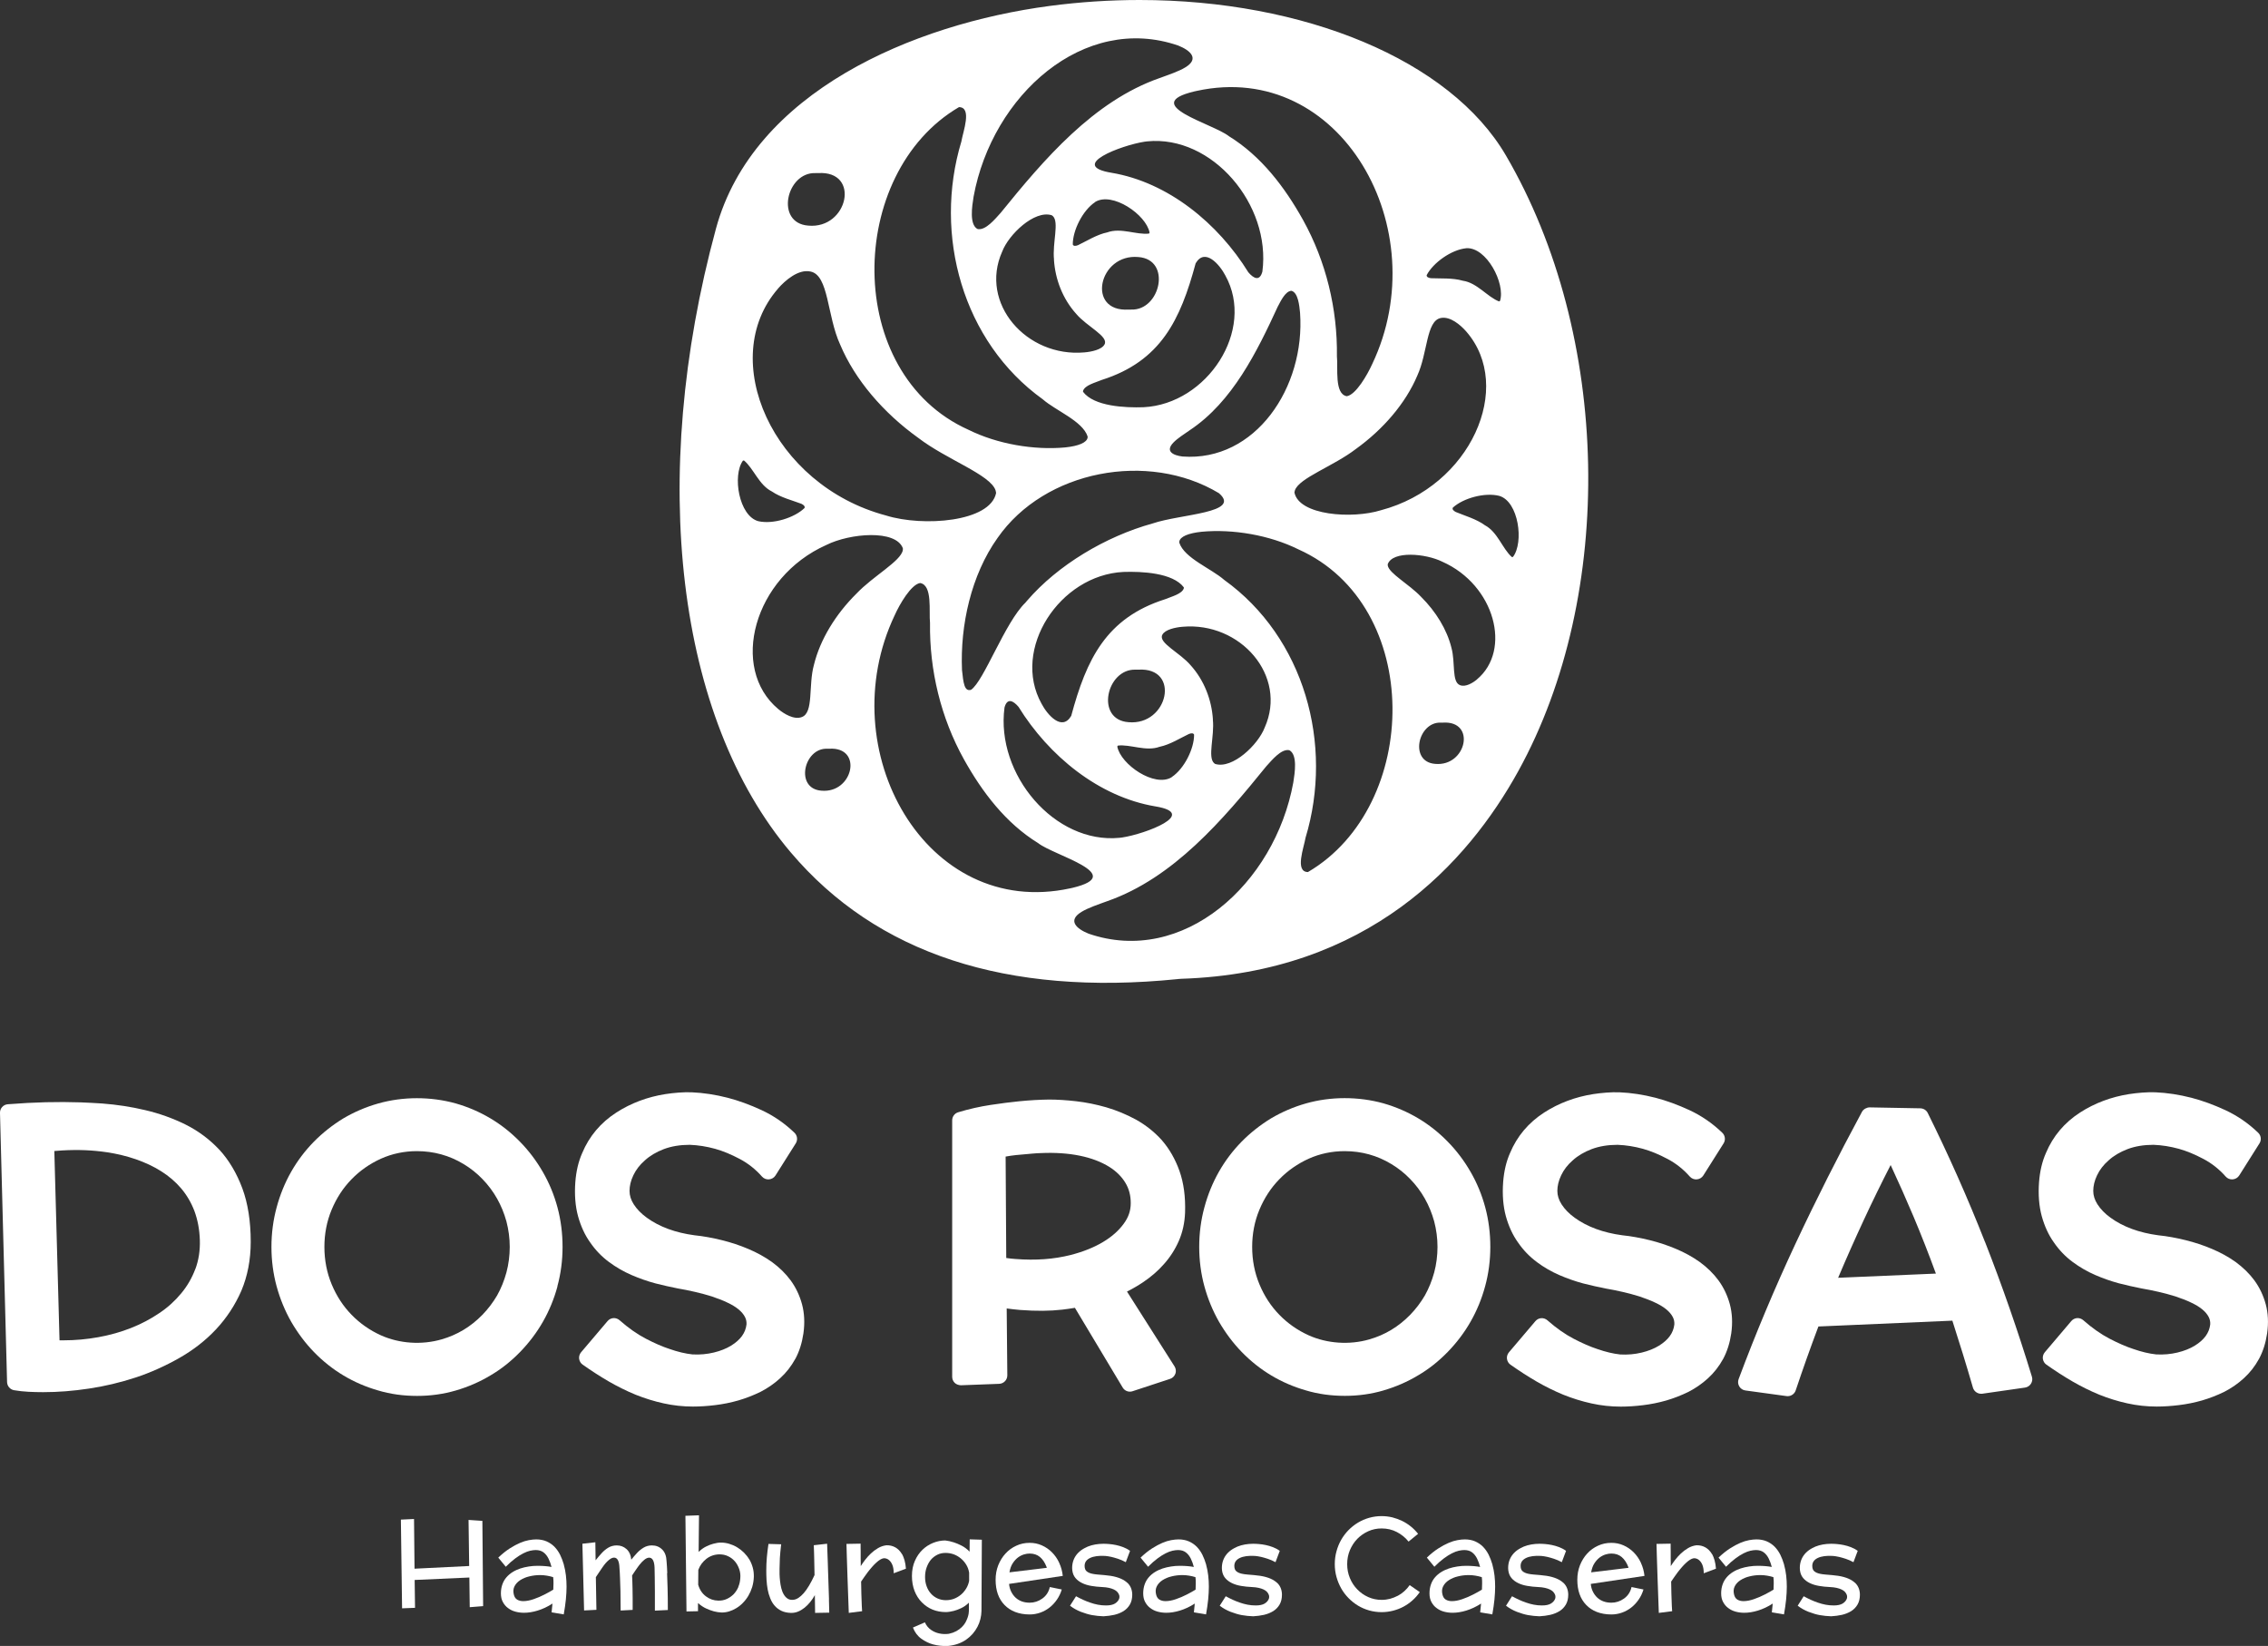
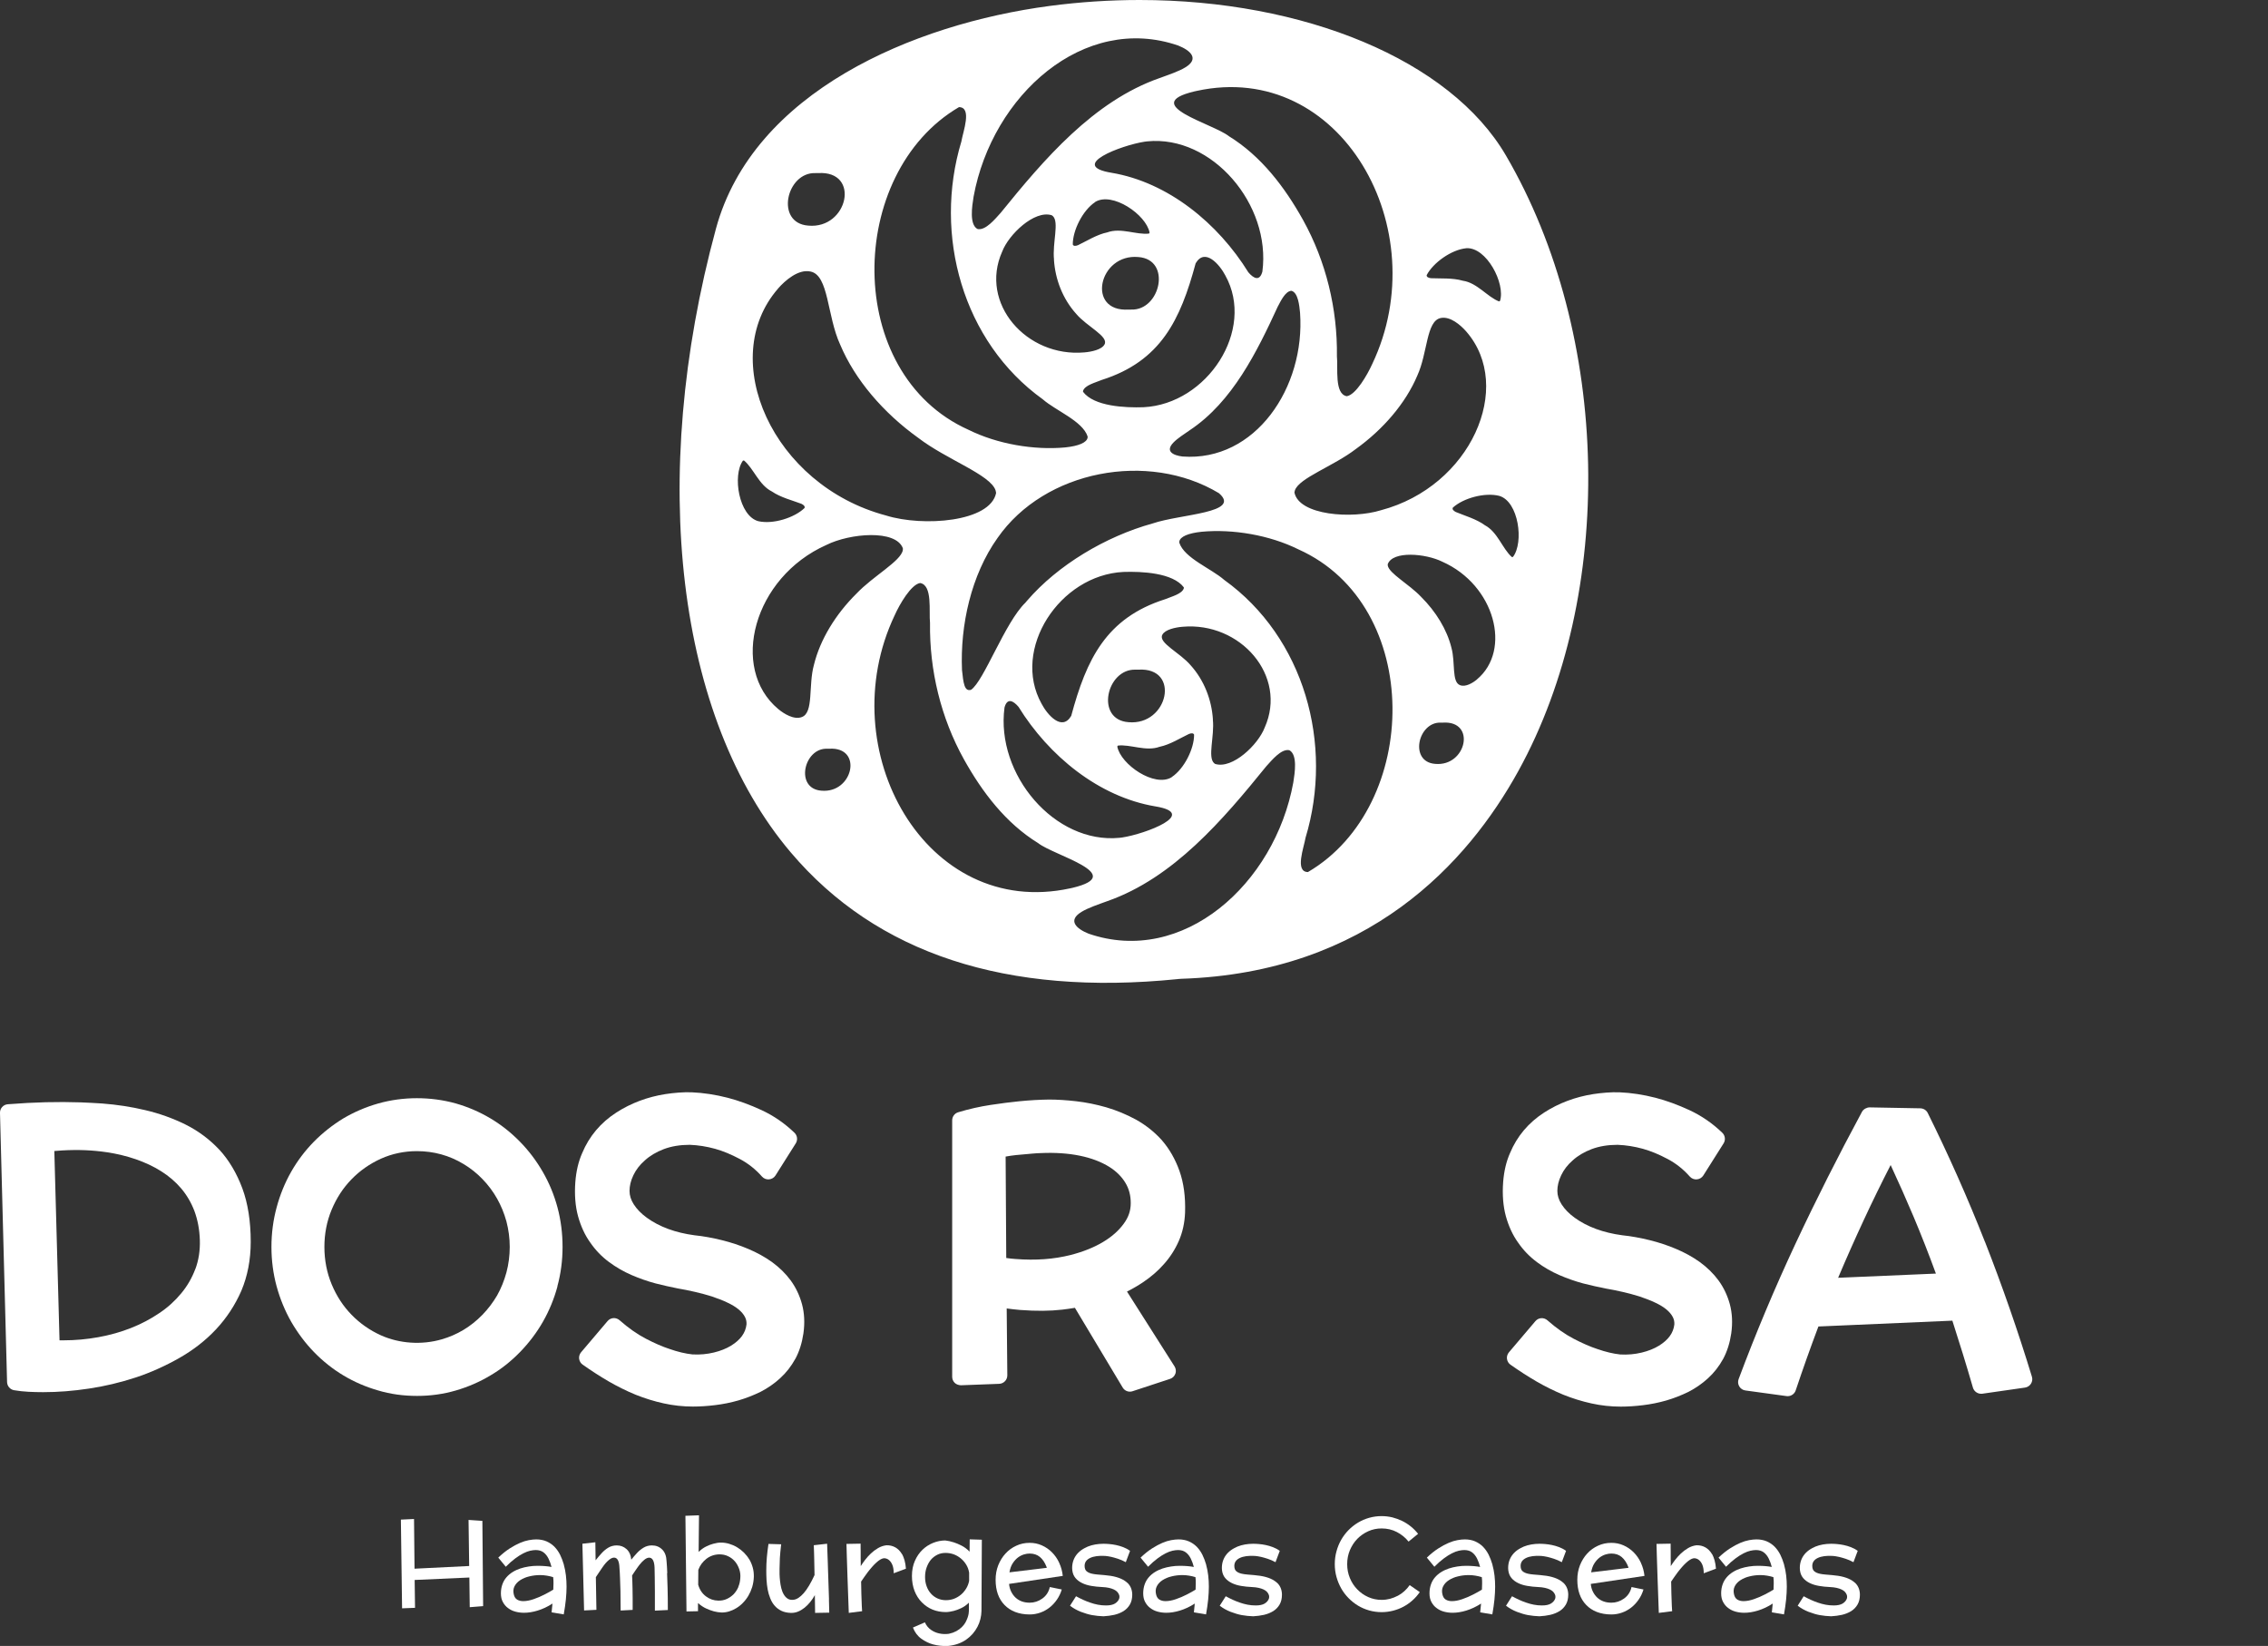
<svg xmlns="http://www.w3.org/2000/svg" id="Layer_2" data-name="Layer 2" viewBox="0 0 362.36 262.92">
  <rect x="0" y="0" width="362.36" height="262.92" fill="#333333" stroke="none" />
  <defs>
    <style>
      .cls-1 {
        fill: #fff;
      }
    </style>
  </defs>
  <g id="Layer_1-2" data-name="Layer 1">
    <g>
      <polygon class="cls-1" points="74.86 242.79 74.96 250.15 66.23 250.58 66.15 242.64 64.05 242.74 64.24 256.91 66.31 256.83 66.25 252.38 74.99 251.99 75.05 256.73 77.19 256.56 77.07 242.94 74.86 242.79" />
      <path class="cls-1" d="M90.08,249.9c-.17-.57-.37-1.1-.6-1.56-.25-.49-.55-.91-.91-1.28-.36-.36-.78-.64-1.26-.85-.47-.2-1.01-.31-1.63-.31-.35,0-.74.04-1.18.12s-.91.22-1.42.44c-.51.22-1.06.51-1.65.89s-1.19.86-1.82,1.46l1.2,1.46c.53-.54,1.04-.98,1.51-1.33.47-.35.9-.62,1.3-.82s.76-.34,1.09-.41.62-.11.88-.11c.51,0,.94.13,1.26.38.33.25.59.59.79,1,.2.41.36.85.48,1.32-.29-.05-.62-.1-1-.13-.38-.03-.78-.05-1.22-.05-.47,0-.94.03-1.42.11-.48.07-.93.18-1.36.32-.44.15-.84.33-1.22.57-.38.23-.7.51-.98.83-.28.32-.5.7-.65,1.12s-.24.9-.24,1.44.1,1,.31,1.39c.21.39.48.72.83.97.34.26.73.45,1.17.57s.91.18,1.38.18c.67,0,1.4-.11,2.18-.35s1.57-.6,2.37-1.12l-.14,1.4,1.94.33c.15-.86.27-1.65.34-2.38.07-.73.11-1.41.11-2.04,0-.59-.03-1.19-.1-1.79-.07-.6-.18-1.18-.34-1.75ZM88.41,253.92c-.37.23-.84.49-1.4.78-.56.29-1.15.54-1.76.75s-1.16.31-1.65.31c-.38,0-.7-.08-.97-.24-.27-.16-.45-.44-.54-.83-.12-.49-.08-.92.12-1.31.2-.38.5-.71.91-.97s.88-.47,1.44-.6c.56-.14,1.13-.21,1.73-.21.36,0,.71.03,1.07.09.36.06.7.14,1.02.24.04.35.06.69.05,1.01,0,.32-.02.65-.03.98Z" />
      <path class="cls-1" d="M106.61,251.26c-.01-.37-.03-.71-.05-1.01s-.04-.57-.06-.82c-.03-.85-.26-1.49-.71-1.92-.44-.44-.99-.65-1.64-.65-.48,0-.92.12-1.31.35-.39.23-.75.52-1.07.87s-.63.7-.91,1.06c-.07-.74-.33-1.31-.77-1.7s-.96-.58-1.55-.58c-.5,0-.95.12-1.35.36-.4.24-.76.54-1.09.91-.33.36-.64.73-.94,1.11l-.04-2.88-2.07.23.27,10.66,1.97-.1-.09-5.22c.09-.14.22-.33.38-.57.16-.25.3-.46.43-.64.08-.11.16-.23.24-.35.08-.12.17-.23.25-.35.35-.46.71-.81,1.07-1.04.18-.11.36-.17.53-.17.54,0,.83.54.87,1.61.02.21.04.45.05.72.02.27.03.57.04.9.03.56.05,1.27.07,2.13.02.86.03,1.88.03,3.09l1.92-.1v-1.86c0-.55,0-1.05-.02-1.49,0-.44-.02-.84-.03-1.19-.02-.35-.03-.67-.04-.96.1-.15.22-.33.35-.53s.27-.4.42-.61c.07-.11.15-.21.22-.31.08-.1.16-.21.24-.31.21-.27.45-.52.72-.74s.53-.34.77-.34c.54,0,.83.54.87,1.61l.03,1.63c0,.56.01,1.27.02,2.13,0,.86,0,1.88,0,3.09l2.07-.1c0-1.35-.01-2.52-.04-3.48-.02-.97-.05-1.77-.08-2.39Z" />
      <path class="cls-1" d="M119.71,249.1c-.24-.41-.53-.77-.86-1.1-.68-.67-1.47-1.14-2.36-1.4-.44-.13-.88-.19-1.34-.19-.36,0-.76.07-1.2.19-.35.09-.73.24-1.14.44-.41.2-.81.49-1.19.86l.06-5.85-2.17.08.17,15.28,1.84-.04v-1.3c.43.37.86.67,1.31.87.44.2.85.35,1.22.45.21.05.42.1.63.13.21.03.41.05.62.06.81,0,1.59-.24,2.36-.71.38-.23.73-.51,1.05-.85.67-.68,1.16-1.52,1.47-2.52.15-.51.24-1.05.26-1.61.01-.51-.04-1.01-.17-1.48s-.31-.91-.55-1.32ZM117.97,253.5c-.19.44-.44.82-.75,1.15-.32.32-.69.58-1.11.77-.42.19-.87.27-1.35.26-.72-.01-1.38-.24-1.97-.68-.59-.44-1.01-1.06-1.24-1.86l.02-2.37c.25-.69.68-1.28,1.27-1.75.6-.47,1.3-.72,2.1-.73.5,0,.97.09,1.39.3.43.2.79.48,1.09.83.3.35.52.76.68,1.21s.22.93.18,1.43c-.03.51-.13.98-.32,1.42Z" />
      <path class="cls-1" d="M132.45,255.48c0-.22-.02-.53-.03-.91s-.03-.79-.04-1.23c-.01-.44-.03-.85-.04-1.21-.01-.36-.03-.75-.04-1.16s-.03-.85-.04-1.31l-.11-3.07-2.13.24c0,.15.02.42.03.81,0,.17.01.37.02.61s.01.52.02.83l.05,2.52c-.6,1.3-1.18,2.26-1.73,2.89-.56.63-1.09.98-1.59,1.05-.38.05-.69,0-.95-.16s-.47-.39-.64-.68c-.18-.3-.31-.64-.4-1-.09-.38-.16-.76-.2-1.14-.04-.39-.07-.75-.08-1.1,0-.17,0-.33,0-.47v-.38c0-.49.02-1.07.05-1.72.04-.65.11-1.39.21-2.21l-2.03-.06c-.11.73-.2,1.45-.26,2.15s-.09,1.4-.09,2.09c0,.49.01.99.04,1.51.03.52.09,1.03.18,1.52.09.48.22.95.41,1.41.17.44.4.84.7,1.18.29.34.65.62,1.07.82.42.21.93.32,1.53.34.4.01.79-.06,1.15-.21.37-.15.71-.36,1.04-.62.32-.26.62-.56.9-.91.28-.35.53-.71.74-1.1l.04,2.84,2.26-.04c0-.23-.01-.52-.02-.87,0-.35-.02-.76-.03-1.23Z" />
      <path class="cls-1" d="M144.12,248.27c-.16-.27-.33-.49-.51-.67-.18-.17-.37-.32-.55-.42-.45-.25-.93-.36-1.45-.34-.47.06-.91.21-1.32.45-.41.24-.79.52-1.14.85-.34.32-.65.67-.93,1.03-.28.36-.51.7-.7,1v-.59c0-.2,0-.41-.01-.61,0-.17,0-.36,0-.55v-.61c0-.21-.01-.42-.01-.62s0-.4,0-.61l-2.26.04c.01.47.03,1.17.06,2.1,0,.22.02.53.03.92s.03.8.04,1.23c.01.43.03.84.04,1.21l.2,5.56,2.13-.27c-.02-.2-.04-.47-.05-.81-.01-.33-.03-.71-.04-1.12,0-.23-.01-.51-.03-.85,0-.33-.02-.67-.02-1.02s-.01-.65-.02-.93c.15-.22.31-.46.5-.73.18-.27.38-.53.58-.8l.32-.4c.11-.13.21-.26.33-.39.22-.25.44-.48.66-.68.22-.21.43-.37.64-.5.2-.12.39-.2.58-.23.29-.01.55.07.78.24.24.18.44.44.59.79.15.35.23.81.23,1.37l1.95-.73c-.04-.51-.11-.96-.22-1.34s-.24-.71-.39-.99Z" />
      <path class="cls-1" d="M154.89,247.84c-.38-.4-.8-.71-1.25-.94-.45-.23-.87-.41-1.26-.53-.46-.15-.91-.25-1.36-.3-.65,0-1.29.13-1.92.38-.63.25-1.21.62-1.71,1.1-.5.48-.91,1.07-1.22,1.78-.31.7-.47,1.51-.47,2.4s.14,1.69.42,2.41c.28.71.67,1.32,1.16,1.81,1.02,1.04,2.31,1.56,3.86,1.56.2,0,.41-.03.62-.06.21-.03.42-.08.63-.13.36-.09.76-.24,1.18-.44.43-.2.84-.49,1.23-.87v1.3c0,.11-.01.26-.04.45-.03.2-.09.41-.17.65-.05.12-.1.24-.15.37-.06.13-.12.25-.19.39-.15.26-.34.5-.58.74-.24.24-.53.45-.87.64-.17.09-.36.17-.56.25-.2.07-.42.13-.65.18-.53.07-1.04.05-1.53-.06-.44-.09-.88-.27-1.3-.56s-.76-.69-.99-1.21l-1.91.83c.3.77.75,1.37,1.36,1.8.61.43,1.23.73,1.88.9.73.19,1.48.27,2.26.25.59-.05,1.13-.16,1.63-.33.5-.17.95-.4,1.35-.67.4-.28.75-.59,1.06-.94.61-.71,1.03-1.5,1.24-2.37.05-.21.09-.43.12-.64.03-.22.04-.43.05-.64l.06-11.39-1.94-.06-.02,1.97ZM154.84,252.51c-.09.46-.24.87-.48,1.25s-.51.71-.84.98c-.71.58-1.5.87-2.39.87-.49,0-.94-.1-1.34-.28s-.76-.44-1.05-.77c-.3-.33-.53-.72-.69-1.17-.17-.45-.25-.95-.25-1.49s.08-1.05.25-1.52c.17-.47.39-.88.67-1.22.29-.34.64-.61,1.04-.81.4-.2.84-.29,1.31-.29.91,0,1.72.29,2.43.87.34.28.63.61.87,1,.24.39.39.81.47,1.28v1.3Z" />
      <path class="cls-1" d="M169.23,249.63c-.3-.64-.69-1.2-1.16-1.67-.47-.47-1.01-.84-1.62-1.11-.61-.27-1.26-.4-1.94-.4-.77,0-1.48.15-2.14.46-.66.3-1.24.72-1.72,1.25-.49.53-.87,1.15-1.16,1.87-.28.72-.42,1.49-.42,2.32,0,1.7.47,3.04,1.42,4.02.46.48,1.03.86,1.7,1.12.67.26,1.45.4,2.32.4.59,0,1.15-.1,1.69-.29.54-.19,1.03-.46,1.48-.81s.84-.77,1.18-1.26c.34-.49.6-1.03.78-1.63l-1.91-.39c-.18.79-.58,1.4-1.2,1.84-.61.44-1.29.66-2.02.66-.9,0-1.64-.26-2.23-.79-.28-.26-.52-.57-.71-.95-.19-.37-.31-.79-.35-1.26l8.58-1.28c-.08-.74-.27-1.44-.57-2.08ZM161.28,251.16c.1-.58.27-1.06.52-1.44.25-.39.53-.69.84-.93.31-.23.63-.39.96-.49.33-.1.63-.14.91-.14.65,0,1.2.18,1.64.55s.78.88,1.04,1.54l.06.19-5.97.72Z" />
      <path class="cls-1" d="M180.14,252.86c-.27-.26-.63-.5-1.07-.69s-.99-.35-1.63-.45c-.3-.04-.64-.08-1.02-.12-.37-.03-.73-.06-1.07-.09-.34-.03-.62-.07-.84-.12-.38-.08-.67-.21-.89-.39s-.33-.47-.33-.87c0-.56.29-.98.87-1.26s1.39-.39,2.42-.33c.15.01.31.03.48.06.17.03.34.06.52.1.3.07.65.17,1.05.3s.81.31,1.24.54l.68-1.81c-.34-.25-.7-.44-1.09-.59-.39-.15-.78-.26-1.16-.34s-.75-.13-1.1-.16-.65-.04-.91-.04c-.44,0-.87.04-1.29.11s-.83.19-1.21.34c-.19.08-.37.17-.55.27-.18.1-.35.2-.51.32-.66.49-1.1,1.11-1.31,1.87-.11.42-.15.85-.1,1.31.06.5.23.92.51,1.25.28.34.64.6,1.07.81.43.21.92.36,1.47.45s1.12.16,1.72.18c.42.02.78.06,1.08.13.3.07.56.15.77.25.11.05.2.11.29.16.09.06.16.12.23.18.35.36.47.74.35,1.14-.11.3-.33.56-.66.77-.34.21-.82.31-1.45.31-.44,0-.87-.04-1.29-.12-.42-.08-.82-.19-1.22-.33-.4-.13-.78-.29-1.16-.46-.38-.18-.75-.36-1.11-.56l-.96,1.51c.51.4,1.1.73,1.74.98.65.25,1.24.42,1.77.52.61.11,1.22.17,1.84.19.6-.03,1.17-.11,1.72-.23.56-.13,1.04-.33,1.47-.59.43-.27.77-.62,1.02-1.05.25-.43.38-.95.38-1.58,0-.35-.06-.69-.18-1.01-.12-.32-.31-.61-.58-.88Z" />
      <path class="cls-1" d="M192.7,249.9c-.17-.57-.37-1.1-.6-1.56-.25-.49-.55-.91-.91-1.28-.36-.36-.78-.64-1.26-.85-.47-.2-1.01-.31-1.63-.31-.35,0-.74.04-1.18.12s-.91.22-1.42.44c-.51.22-1.06.51-1.65.89s-1.19.86-1.82,1.46l1.2,1.46c.53-.54,1.04-.98,1.51-1.33.47-.35.9-.62,1.3-.82s.76-.34,1.09-.41.62-.11.88-.11c.51,0,.94.13,1.26.38.33.25.59.59.79,1,.2.41.36.85.48,1.32-.29-.05-.62-.1-1-.13-.38-.03-.78-.05-1.22-.05-.47,0-.94.03-1.42.11-.48.07-.93.18-1.36.32-.44.15-.84.33-1.22.57-.38.23-.7.51-.98.83-.28.32-.5.7-.65,1.12s-.24.9-.24,1.44.1,1,.31,1.39c.21.39.48.72.83.97.34.26.73.45,1.17.57s.91.18,1.38.18c.67,0,1.4-.11,2.18-.35s1.57-.6,2.37-1.12l-.14,1.4,1.94.33c.15-.86.27-1.65.34-2.38.07-.73.11-1.41.11-2.04,0-.59-.03-1.19-.1-1.79-.07-.6-.18-1.18-.34-1.75ZM191.03,253.92c-.37.23-.84.49-1.4.78-.56.29-1.15.54-1.76.75s-1.16.31-1.65.31c-.38,0-.7-.08-.97-.24-.27-.16-.45-.44-.54-.83-.12-.49-.08-.92.12-1.31.2-.38.5-.71.91-.97s.88-.47,1.44-.6c.56-.14,1.13-.21,1.73-.21.36,0,.71.03,1.07.09.36.06.7.14,1.02.24.04.35.06.69.05,1.01,0,.32-.02.65-.03.98Z" />
      <path class="cls-1" d="M204.06,252.86c-.27-.26-.63-.5-1.07-.69s-.99-.35-1.63-.45c-.3-.04-.64-.08-1.02-.12-.37-.03-.73-.06-1.07-.09-.34-.03-.62-.07-.84-.12-.38-.08-.67-.21-.89-.39s-.33-.47-.33-.87c0-.56.29-.98.87-1.26s1.39-.39,2.42-.33c.15.01.31.03.48.06.17.03.34.06.52.1.3.07.65.17,1.05.3s.81.31,1.24.54l.68-1.81c-.34-.25-.7-.44-1.09-.59-.39-.15-.78-.26-1.16-.34s-.75-.13-1.1-.16-.65-.04-.91-.04c-.44,0-.87.04-1.29.11s-.83.19-1.21.34c-.19.08-.37.17-.55.27-.18.1-.35.2-.51.32-.66.49-1.1,1.11-1.31,1.87-.11.42-.15.85-.1,1.31.06.5.23.92.51,1.25.28.34.64.6,1.07.81.43.21.92.36,1.47.45s1.12.16,1.72.18c.42.02.78.06,1.08.13.3.07.56.15.77.25.11.05.2.11.29.16.09.06.16.12.23.18.35.36.47.74.35,1.14-.11.3-.33.56-.66.77-.34.21-.82.31-1.45.31-.44,0-.87-.04-1.29-.12-.42-.08-.82-.19-1.22-.33-.4-.13-.78-.29-1.16-.46-.38-.18-.75-.36-1.11-.56l-.96,1.51c.51.4,1.1.73,1.74.98.65.25,1.24.42,1.77.52.61.11,1.22.17,1.84.19.6-.03,1.17-.11,1.72-.23.56-.13,1.04-.33,1.47-.59.43-.27.77-.62,1.02-1.05.25-.43.38-.95.38-1.58,0-.35-.06-.69-.18-1.01-.12-.32-.31-.61-.58-.88Z" />
      <path class="cls-1" d="M223.31,254.91c-.38.2-.79.36-1.22.48-.43.11-.88.17-1.34.17-.77,0-1.48-.15-2.15-.45s-1.25-.71-1.75-1.23c-.5-.51-.9-1.12-1.18-1.81-.29-.69-.43-1.43-.43-2.22s.14-1.52.43-2.22c.29-.69.68-1.29,1.18-1.81.5-.51,1.09-.92,1.75-1.22s1.38-.45,2.15-.45c.88,0,1.69.19,2.42.57s1.36.88,1.88,1.53l1.52-1.24c-.7-.88-1.55-1.57-2.55-2.06-.5-.24-1.02-.43-1.57-.57-.55-.13-1.12-.2-1.7-.2-.69,0-1.35.09-1.99.27-.64.18-1.24.44-1.79.77-.56.34-1.07.74-1.52,1.2-.92.95-1.57,2.08-1.92,3.39-.18.65-.27,1.33-.27,2.04s.09,1.39.27,2.04.43,1.26.75,1.83c.33.58.72,1.09,1.17,1.55.94.96,2.04,1.62,3.31,1.98.64.18,1.3.27,1.99.27.63,0,1.23-.08,1.82-.23.58-.15,1.14-.36,1.66-.64,1.06-.57,1.93-1.35,2.61-2.33l-1.61-1.12c-.51.73-1.16,1.31-1.92,1.72Z" />
      <path class="cls-1" d="M238.44,249.9c-.17-.57-.37-1.1-.6-1.56-.25-.49-.55-.91-.91-1.28-.36-.36-.78-.64-1.26-.85-.47-.2-1.01-.31-1.63-.31-.35,0-.74.04-1.18.12s-.91.22-1.42.44c-.51.22-1.06.51-1.65.89s-1.19.86-1.82,1.46l1.2,1.46c.53-.54,1.04-.98,1.51-1.33.47-.35.9-.62,1.3-.82s.76-.34,1.09-.41.62-.11.88-.11c.51,0,.94.13,1.26.38.33.25.59.59.79,1,.2.41.36.85.48,1.32-.29-.05-.62-.1-1-.13-.38-.03-.78-.05-1.22-.05-.47,0-.94.03-1.42.11-.48.07-.93.18-1.36.32-.44.15-.84.33-1.22.57-.38.23-.7.51-.98.83-.28.32-.5.7-.65,1.12s-.24.9-.24,1.44.1,1,.31,1.39c.21.39.48.72.83.97.34.26.73.45,1.17.57s.91.18,1.38.18c.67,0,1.4-.11,2.18-.35s1.57-.6,2.37-1.12l-.14,1.4,1.94.33c.15-.86.27-1.65.34-2.38.07-.73.11-1.41.11-2.04,0-.59-.03-1.19-.1-1.79-.07-.6-.18-1.18-.34-1.75ZM236.78,253.92c-.37.23-.84.49-1.4.78-.56.29-1.15.54-1.76.75s-1.16.31-1.65.31c-.38,0-.7-.08-.97-.24-.27-.16-.45-.44-.54-.83-.12-.49-.08-.92.12-1.31.2-.38.5-.71.91-.97s.88-.47,1.44-.6c.56-.14,1.13-.21,1.73-.21.36,0,.71.03,1.07.09.36.06.7.14,1.02.24.04.35.06.69.05,1.01,0,.32-.02.65-.03.98Z" />
      <path class="cls-1" d="M249.8,252.86c-.27-.26-.63-.5-1.07-.69s-.99-.35-1.63-.45c-.3-.04-.64-.08-1.02-.12-.37-.03-.73-.06-1.07-.09-.34-.03-.62-.07-.84-.12-.38-.08-.67-.21-.89-.39s-.33-.47-.33-.87c0-.56.29-.98.87-1.26s1.39-.39,2.42-.33c.15.01.31.03.48.06.17.03.34.06.52.1.3.07.65.17,1.05.3s.81.31,1.24.54l.68-1.81c-.34-.25-.7-.44-1.09-.59-.39-.15-.78-.26-1.16-.34s-.75-.13-1.1-.16-.65-.04-.91-.04c-.44,0-.87.04-1.29.11s-.83.19-1.21.34c-.19.08-.37.17-.55.27-.18.1-.35.2-.51.32-.66.49-1.1,1.11-1.31,1.87-.11.42-.15.85-.1,1.31.06.5.23.92.51,1.25.28.34.64.6,1.07.81.43.21.92.36,1.47.45s1.12.16,1.72.18c.42.02.78.06,1.08.13.3.07.56.15.77.25.11.05.2.11.29.16.09.06.16.12.23.18.35.36.47.74.35,1.14-.11.3-.33.56-.66.77-.34.21-.82.31-1.45.31-.44,0-.87-.04-1.29-.12-.42-.08-.82-.19-1.22-.33-.4-.13-.78-.29-1.16-.46-.38-.18-.75-.36-1.11-.56l-.96,1.51c.51.4,1.1.73,1.74.98.65.25,1.24.42,1.77.52.61.11,1.22.17,1.84.19.6-.03,1.17-.11,1.72-.23.56-.13,1.04-.33,1.47-.59.43-.27.77-.62,1.02-1.05.25-.43.38-.95.38-1.58,0-.35-.06-.69-.18-1.01-.12-.32-.31-.61-.58-.88Z" />
      <path class="cls-1" d="M262.17,249.63c-.3-.64-.69-1.2-1.16-1.67-.47-.47-1.01-.84-1.62-1.11-.61-.27-1.26-.4-1.94-.4-.77,0-1.48.15-2.14.46-.66.3-1.24.72-1.72,1.25-.49.53-.87,1.15-1.16,1.87-.28.72-.42,1.49-.42,2.32,0,1.7.47,3.04,1.42,4.02.46.48,1.03.86,1.7,1.12.67.26,1.45.4,2.32.4.59,0,1.15-.1,1.69-.29.54-.19,1.03-.46,1.48-.81s.84-.77,1.18-1.26c.34-.49.6-1.03.78-1.63l-1.91-.39c-.18.79-.58,1.4-1.2,1.84-.61.44-1.29.66-2.02.66-.9,0-1.64-.26-2.23-.79-.28-.26-.52-.57-.71-.95-.19-.37-.31-.79-.35-1.26l8.58-1.28c-.08-.74-.27-1.44-.57-2.08ZM254.22,251.16c.1-.58.27-1.06.52-1.44.25-.39.53-.69.84-.93.31-.23.63-.39.96-.49.33-.1.63-.14.91-.14.65,0,1.2.18,1.64.55s.78.88,1.04,1.54l.06.19-5.97.72Z" />
      <path class="cls-1" d="M273.54,248.27c-.16-.27-.33-.49-.51-.67-.18-.17-.37-.32-.55-.42-.45-.25-.93-.36-1.45-.34-.47.06-.91.21-1.32.45-.41.24-.79.52-1.14.85-.34.32-.65.67-.93,1.03-.28.36-.51.7-.7,1v-.59c0-.2,0-.41-.01-.61,0-.17,0-.36,0-.55v-.61c0-.21-.01-.42-.01-.62s0-.4,0-.61l-2.26.04c.01.47.03,1.17.06,2.1,0,.22.02.53.03.92s.03.8.04,1.23c.01.43.03.84.04,1.21l.2,5.56,2.13-.27c-.02-.2-.04-.47-.05-.81-.01-.33-.03-.71-.04-1.12,0-.23-.01-.51-.03-.85,0-.33-.02-.67-.02-1.02s-.01-.65-.02-.93c.15-.22.31-.46.5-.73.18-.27.38-.53.58-.8l.32-.4c.11-.13.21-.26.33-.39.22-.25.44-.48.66-.68.22-.21.43-.37.64-.5.2-.12.39-.2.58-.23.29-.01.55.07.78.24.24.18.44.44.59.79.15.35.23.81.23,1.37l1.95-.73c-.04-.51-.11-.96-.22-1.34s-.24-.71-.39-.99Z" />
      <path class="cls-1" d="M285.04,249.9c-.17-.57-.37-1.1-.6-1.56-.25-.49-.55-.91-.91-1.28-.36-.36-.78-.64-1.26-.85-.47-.2-1.01-.31-1.63-.31-.35,0-.74.04-1.18.12s-.91.22-1.42.44c-.51.22-1.06.51-1.65.89s-1.19.86-1.82,1.46l1.2,1.46c.53-.54,1.04-.98,1.51-1.33.47-.35.9-.62,1.3-.82s.76-.34,1.09-.41.62-.11.88-.11c.51,0,.94.13,1.26.38.33.25.59.59.79,1,.2.41.36.85.48,1.32-.29-.05-.62-.1-1-.13-.38-.03-.78-.05-1.22-.05-.47,0-.94.03-1.42.11-.48.07-.93.18-1.36.32-.44.15-.84.33-1.22.57-.38.23-.7.51-.98.83-.28.32-.5.7-.65,1.12s-.24.9-.24,1.44.1,1,.31,1.39c.21.39.48.72.83.97.34.26.73.45,1.17.57s.91.18,1.38.18c.67,0,1.4-.11,2.18-.35s1.57-.6,2.37-1.12l-.14,1.4,1.94.33c.15-.86.27-1.65.34-2.38.07-.73.11-1.41.11-2.04,0-.59-.03-1.19-.1-1.79-.07-.6-.18-1.18-.34-1.75ZM283.37,253.92c-.37.23-.84.49-1.4.78-.56.29-1.15.54-1.76.75s-1.16.31-1.65.31c-.38,0-.7-.08-.97-.24-.27-.16-.45-.44-.54-.83-.12-.49-.08-.92.12-1.31.2-.38.5-.71.91-.97s.88-.47,1.44-.6c.56-.14,1.13-.21,1.73-.21.36,0,.71.03,1.07.09.36.06.7.14,1.02.24.04.35.06.69.05,1.01,0,.32-.02.65-.03.98Z" />
      <path class="cls-1" d="M296.4,252.86c-.27-.26-.63-.5-1.07-.69s-.99-.35-1.63-.45c-.3-.04-.64-.08-1.02-.12-.37-.03-.73-.06-1.07-.09-.34-.03-.62-.07-.84-.12-.38-.08-.67-.21-.89-.39s-.33-.47-.33-.87c0-.56.29-.98.87-1.26s1.39-.39,2.42-.33c.15.01.31.03.48.06.17.03.34.06.52.1.3.07.65.17,1.05.3s.81.31,1.24.54l.68-1.81c-.34-.25-.7-.44-1.09-.59-.39-.15-.78-.26-1.16-.34s-.75-.13-1.1-.16-.65-.04-.91-.04c-.44,0-.87.04-1.29.11s-.83.19-1.21.34c-.19.08-.37.17-.55.27-.18.1-.35.2-.51.32-.66.49-1.1,1.11-1.31,1.87-.11.42-.15.85-.1,1.31.06.5.23.92.51,1.25.28.34.64.6,1.07.81.43.21.92.36,1.47.45s1.12.16,1.72.18c.42.02.78.06,1.08.13.3.07.56.15.77.25.11.05.2.11.29.16.09.06.16.12.23.18.35.36.47.74.35,1.14-.11.3-.33.56-.66.77-.34.21-.82.31-1.45.31-.44,0-.87-.04-1.29-.12-.42-.08-.82-.19-1.22-.33-.4-.13-.78-.29-1.16-.46-.38-.18-.75-.36-1.11-.56l-.96,1.51c.51.4,1.1.73,1.74.98.65.25,1.24.42,1.77.52.61.11,1.22.17,1.84.19.6-.03,1.17-.11,1.72-.23.56-.13,1.04-.33,1.47-.59.43-.27.77-.62,1.02-1.05.25-.43.38-.95.38-1.58,0-.35-.06-.69-.18-1.01-.12-.32-.31-.61-.58-.88Z" />
      <path class="cls-1" d="M35.04,183.65s0,0-.01-.01c-1.55-1.65-3.37-3.01-5.43-4.03-2.01-.99-4.17-1.76-6.4-2.28-2.21-.53-4.52-.88-6.87-1.06-1.15-.08-2.29-.13-3.41-.18-3.69-.12-7.36-.04-11.67.3-.72.05-1.27.66-1.25,1.38l1.13,43c.02.65.49,1.19,1.12,1.3.72.12,1.49.21,2.3.25.78.04,1.56.06,2.36.06,2.34,0,4.8-.19,7.3-.57,2.51-.37,5.01-.97,7.43-1.76,1.22-.4,2.43-.87,3.58-1.39,1.16-.52,2.29-1.09,3.38-1.71,2.23-1.26,4.22-2.8,5.89-4.58,1.69-1.8,3.06-3.87,4.07-6.18.99-2.34,1.5-4.97,1.5-7.82,0-3.27-.45-6.15-1.34-8.55-.9-2.41-2.13-4.49-3.67-6.17ZM31.2,202.72c-.53,1.42-1.29,2.73-2.25,3.88-1,1.21-2.17,2.27-3.51,3.16-2.75,1.87-6.02,3.17-9.73,3.84-1.82.33-3.68.5-5.52.5h-.68l-.83-30.24c.41-.04.82-.07,1.23-.09,2.64-.15,4.87-.05,7.18.29,1.61.24,3.16.62,4.62,1.12.73.26,1.44.54,2.12.86.67.31,1.3.67,1.93,1.06,1.21.76,2.28,1.67,3.18,2.73.89,1.05,1.61,2.27,2.12,3.61.52,1.4.82,2.97.87,4.66.05,1.65-.19,3.2-.71,4.6Z" />
      <path class="cls-1" d="M89.05,205.48c.55-2,.83-4.12.83-6.3s-.27-4.3-.81-6.31c-.54-2.01-1.33-3.92-2.35-5.68-1.02-1.77-2.25-3.4-3.65-4.82-2.85-2.92-6.31-4.98-10.28-6.12-3.97-1.1-8.4-1.11-12.37.02-1.98.56-3.85,1.37-5.58,2.39-1.73,1.06-3.31,2.31-4.69,3.71-2.85,2.91-4.86,6.44-5.95,10.49-.55,2.02-.83,4.15-.83,6.32s.28,4.3.83,6.31c.55,2,1.33,3.9,2.34,5.67,1.05,1.8,2.27,3.42,3.62,4.81,2.86,2.94,6.31,5.01,10.26,6.14,1.93.58,4.02.87,6.21.87s4.21-.29,6.18-.86c1.96-.57,3.84-1.38,5.56-2.42,1.68-.98,3.27-2.24,4.72-3.73,2.89-2.97,4.9-6.5,5.98-10.49ZM80.91,203.27c-.36,1.31-.86,2.55-1.48,3.65-.66,1.13-1.45,2.17-2.35,3.1-1.85,1.9-4.04,3.22-6.53,3.93-3.18.92-6.74.67-9.67-.64-1.78-.8-3.37-1.91-4.71-3.29-1.34-1.37-2.41-3.01-3.18-4.87-.77-1.85-1.16-3.86-1.16-5.97s.39-4.11,1.16-5.95c.77-1.85,1.84-3.49,3.18-4.86,1.34-1.38,2.92-2.48,4.71-3.29,1.77-.79,3.7-1.2,5.73-1.2,2.69,0,5.2.69,7.47,2.07,1.11.67,2.12,1.47,3,2.39,1.82,1.87,3.11,4.15,3.83,6.76.35,1.33.53,2.7.53,4.08s-.18,2.79-.53,4.09Z" />
      <path class="cls-1" d="M127.08,217.05c.63-1.18,1.06-2.54,1.28-4.04.24-1.68.16-3.25-.22-4.67-.38-1.4-.99-2.69-1.82-3.82h0c-.79-1.07-1.79-2.06-3-2.94-1.14-.81-2.41-1.51-3.77-2.08-1.34-.57-2.76-1.04-4.22-1.4-.74-.18-1.47-.34-2.19-.47-.72-.13-1.46-.24-2.18-.31-3.05-.41-5.61-1.35-7.61-2.8-.9-.65-1.6-1.37-2.1-2.15-.45-.71-.67-1.41-.67-2.14,0-.79.2-1.63.61-2.49.42-.88,1.01-1.66,1.85-2.39.8-.73,1.81-1.33,3.01-1.79,1.21-.46,2.62-.69,4.15-.69,1.35.05,2.71.27,4.06.64,1.22.34,2.54.88,3.93,1.62,1.33.7,2.53,1.65,3.55,2.81.28.32.71.49,1.12.45.42-.03.81-.26,1.04-.62l3.24-5.13c.34-.54.26-1.25-.21-1.7-1.57-1.51-3.33-2.72-5.25-3.61-1.86-.86-3.67-1.52-5.4-1.97-1.95-.5-3.89-.8-5.79-.88-1.37-.04-2.78.08-4.18.29-1.41.22-2.79.58-4.1,1.07-1.31.49-2.57,1.12-3.73,1.87-2.5,1.61-4.34,3.79-5.46,6.47-.6,1.35-.97,2.92-1.1,4.65-.15,2.02,0,3.84.43,5.43.44,1.59,1.09,3.02,1.94,4.2.82,1.2,1.83,2.26,3.01,3.13,1.12.83,2.33,1.53,3.6,2.08,1.23.53,2.5.98,3.8,1.33,1.24.32,2.43.58,3.58.81.88.15,1.8.33,2.74.55.94.22,1.86.46,2.71.73.43.15.86.31,1.29.47.4.15.78.31,1.17.5,1.43.66,2.39,1.44,2.84,2.32.19.37.27.78.24,1.19-.16,1.36-.97,2.46-2.46,3.38-.76.47-1.69.84-2.76,1.1-1.07.26-2.25.37-3.42.3-1.13-.12-2.35-.41-3.66-.87-1.11-.36-2.38-.91-3.78-1.64-1.37-.71-2.78-1.7-4.2-2.95-.27-.24-.63-.36-.99-.34-.36.03-.7.2-.93.48l-4.23,4.98c-.24.29-.36.67-.31,1.04.05.37.25.72.56.93,1.36.96,2.75,1.86,4.14,2.67,1.4.81,2.85,1.53,4.33,2.14,1.47.59,2.97,1.05,4.47,1.38,1.53.34,3.11.51,4.69.51,1.14,0,2.33-.08,3.55-.23,1.25-.15,2.49-.4,3.71-.75,1.16-.34,2.34-.79,3.55-1.38,1.14-.59,2.2-1.32,3.12-2.17.96-.87,1.77-1.91,2.43-3.11Z" />
      <path class="cls-1" d="M187.79,219.45c.14-.39.09-.83-.13-1.18l-7.6-11.96c.88-.44,1.73-.93,2.54-1.47,1.27-.85,2.4-1.82,3.35-2.9.98-1.09,1.78-2.33,2.38-3.69.61-1.39.95-2.93,1.01-4.58.08-2.5-.22-4.72-.89-6.61-.67-1.89-1.62-3.54-2.8-4.9,0,0-.01-.01-.01-.02-1.19-1.32-2.59-2.43-4.15-3.3-1.53-.83-3.13-1.49-4.74-1.96-1.6-.46-3.22-.79-4.81-.97-1.57-.18-3.02-.27-4.34-.27-1.5.02-3.09.11-4.72.27-1.39.14-2.93.33-4.62.59-1.71.26-3.45.65-5.17,1.17-.57.17-.96.7-.96,1.29v40.97c0,.37.15.72.41.97.26.25.65.37.99.38l6.11-.23c.73-.03,1.31-.63,1.3-1.37l-.1-10.67c.73.1,1.44.18,2.14.24,2.65.2,4.81.17,6.72-.05.7-.08,1.38-.18,2.04-.29l7.63,12.73c.25.42.69.66,1.16.66.14,0,.28-.02.42-.07l5.99-1.97c.4-.13.71-.44.85-.83ZM179.52,195.5c-.81,1.11-1.93,2.09-3.33,2.92-1.45.86-3.16,1.54-5.1,2.04-2.71.69-5.63.9-8.83.65-.5-.03-.99-.09-1.49-.16l-.1-16.2c.54-.1,1.09-.18,1.65-.24.97-.1,1.85-.18,2.66-.24.46-.04.91-.07,1.35-.08,4.54-.2,8.29.57,10.93,2.22,1.09.69,1.95,1.54,2.54,2.52.58.95.86,2.02.86,3.26s-.37,2.26-1.13,3.3h0Z" />
-       <path class="cls-1" d="M221.02,222.11c1.96-.57,3.84-1.38,5.56-2.42,1.68-.98,3.27-2.24,4.72-3.73,2.89-2.97,4.9-6.5,5.98-10.49.55-2,.83-4.12.83-6.3s-.27-4.3-.81-6.31c-.54-2.01-1.33-3.92-2.35-5.68-1.02-1.77-2.25-3.4-3.65-4.82-2.85-2.92-6.31-4.98-10.28-6.12-3.97-1.1-8.4-1.11-12.37.02-1.98.56-3.85,1.37-5.58,2.39-1.73,1.06-3.31,2.31-4.69,3.71-2.85,2.91-4.86,6.44-5.95,10.49-.55,2.02-.83,4.15-.83,6.32s.28,4.3.83,6.31c.55,2,1.33,3.9,2.34,5.67,1.05,1.8,2.27,3.42,3.62,4.81,2.86,2.94,6.31,5.01,10.26,6.14,1.93.58,4.02.87,6.21.87s4.21-.29,6.18-.86ZM209.11,213.31c-1.78-.8-3.37-1.91-4.71-3.29-1.34-1.37-2.41-3.01-3.18-4.87-.77-1.85-1.16-3.86-1.16-5.97s.39-4.11,1.16-5.95c.77-1.85,1.84-3.49,3.18-4.86,1.34-1.38,2.92-2.48,4.71-3.29,1.77-.79,3.7-1.2,5.73-1.2,2.69,0,5.2.69,7.47,2.07,1.11.67,2.12,1.47,3,2.39,1.82,1.87,3.11,4.15,3.83,6.76.35,1.33.53,2.7.53,4.08s-.18,2.79-.53,4.09c-.36,1.31-.86,2.54-1.48,3.65-.66,1.13-1.45,2.17-2.35,3.1-1.85,1.9-4.04,3.22-6.53,3.93-3.17.92-6.74.67-9.67-.64Z" />
      <path class="cls-1" d="M245.54,201.6c1.12.83,2.33,1.53,3.6,2.08,1.23.53,2.5.98,3.8,1.33,1.24.32,2.43.58,3.58.81.88.15,1.8.33,2.74.55.94.22,1.86.46,2.71.73.43.15.86.31,1.29.47.4.15.78.31,1.17.5,1.43.66,2.39,1.44,2.84,2.32.19.37.27.78.24,1.19-.16,1.36-.97,2.46-2.46,3.38-.76.47-1.69.84-2.76,1.1-1.07.26-2.25.37-3.42.3-1.13-.12-2.35-.41-3.66-.87-1.11-.36-2.38-.91-3.78-1.64-1.37-.71-2.78-1.7-4.2-2.95-.27-.24-.63-.36-.99-.34-.36.03-.7.2-.93.48l-4.23,4.98c-.24.29-.36.67-.31,1.04.05.37.25.72.56.93,1.36.96,2.75,1.86,4.14,2.67,1.4.81,2.85,1.53,4.33,2.14,1.47.59,2.97,1.05,4.47,1.38,1.53.34,3.11.51,4.69.51,1.14,0,2.33-.08,3.55-.23,1.25-.15,2.49-.4,3.71-.75,1.16-.34,2.34-.79,3.55-1.38,1.14-.59,2.2-1.32,3.12-2.17.96-.87,1.77-1.91,2.43-3.11.63-1.18,1.06-2.54,1.28-4.04.24-1.68.16-3.25-.22-4.67-.38-1.4-.99-2.69-1.82-3.82h0c-.79-1.07-1.79-2.06-3-2.94-1.14-.81-2.41-1.51-3.77-2.08-1.34-.57-2.76-1.04-4.22-1.4-.74-.18-1.47-.34-2.19-.47-.72-.13-1.46-.24-2.18-.31-3.05-.41-5.61-1.35-7.61-2.8-.9-.65-1.6-1.37-2.1-2.15-.45-.71-.67-1.41-.67-2.14,0-.79.2-1.63.61-2.49.42-.88,1.01-1.66,1.85-2.39.8-.73,1.81-1.33,3.01-1.79,1.21-.46,2.62-.69,4.15-.69,1.35.05,2.71.27,4.06.64,1.22.34,2.54.88,3.93,1.62,1.33.7,2.53,1.65,3.55,2.81.28.32.71.49,1.12.45.42-.03.81-.26,1.04-.62l3.24-5.13c.34-.54.26-1.25-.21-1.7-1.57-1.51-3.33-2.72-5.25-3.61-1.86-.86-3.67-1.52-5.4-1.97-1.95-.5-3.89-.8-5.79-.88-1.36-.04-2.78.08-4.18.29-1.41.22-2.79.58-4.1,1.07-1.31.49-2.57,1.12-3.73,1.87-2.5,1.61-4.34,3.79-5.46,6.47-.6,1.35-.97,2.92-1.1,4.65-.15,2.02,0,3.84.43,5.43.44,1.59,1.09,3.02,1.94,4.2.82,1.2,1.83,2.26,3.01,3.13Z" />
      <path class="cls-1" d="M317.14,198.38c-2.74-6.97-5.82-13.9-9.14-20.59-.22-.45-.68-.74-1.19-.75l-8.11-.15c-.45.01-.97.27-1.21.71-3.74,6.93-7.32,14.01-10.62,21.06-3.3,7.05-6.36,14.33-9.09,21.64-.14.39-.11.81.11,1.17.21.35.57.59.98.64l6.57.9c.06,0,.12.01.18.01.57,0,1.09-.36,1.28-.92,1.14-3.41,2.36-6.84,3.63-10.21l21.4-.93c1.14,3.52,2.25,7.12,3.29,10.71.19.65.84,1.04,1.49.96l6.83-.98c.39-.06.74-.28.95-.62.21-.33.27-.74.15-1.12-2.24-7.34-4.77-14.59-7.5-21.55ZM293.68,204.11c1.32-3.12,2.71-6.25,4.14-9.32,1.35-2.91,2.78-5.82,4.25-8.69,1.28,2.75,2.5,5.5,3.65,8.22,1.25,2.97,2.45,6.03,3.58,9.12l-15.61.67Z" />
-       <path class="cls-1" d="M362,208.34c-.38-1.4-.99-2.69-1.82-3.82-.79-1.07-1.79-2.05-3-2.94-1.14-.81-2.41-1.51-3.77-2.08-1.34-.57-2.76-1.04-4.22-1.4-.74-.18-1.47-.34-2.19-.47-.72-.13-1.46-.24-2.18-.31-3.05-.41-5.61-1.35-7.61-2.8-.9-.65-1.6-1.37-2.1-2.15-.45-.71-.67-1.41-.67-2.14,0-.79.2-1.63.61-2.49.42-.88,1.01-1.66,1.85-2.39.8-.73,1.81-1.33,3.01-1.79,1.21-.46,2.62-.69,4.15-.69,1.35.05,2.71.27,4.06.64,1.22.34,2.54.88,3.93,1.62,1.33.7,2.53,1.65,3.55,2.81.28.32.71.49,1.12.45.42-.03.81-.26,1.04-.62l3.24-5.13c.34-.54.26-1.25-.21-1.7-1.57-1.51-3.33-2.72-5.25-3.61-1.86-.86-3.67-1.52-5.4-1.97-1.95-.5-3.89-.8-5.79-.88-1.37-.04-2.78.08-4.18.29-1.41.22-2.79.58-4.1,1.07-1.31.49-2.57,1.12-3.73,1.87-2.5,1.61-4.34,3.79-5.46,6.47-.6,1.35-.97,2.92-1.1,4.65-.15,2.02,0,3.84.43,5.43.44,1.59,1.09,3.02,1.94,4.2.82,1.2,1.83,2.26,3.01,3.13,1.12.83,2.33,1.53,3.6,2.08,1.23.53,2.5.98,3.8,1.33,1.24.32,2.43.58,3.58.81.88.15,1.8.33,2.74.55.94.22,1.86.46,2.71.73.43.15.86.31,1.29.47.4.15.78.31,1.17.5,1.43.66,2.39,1.44,2.84,2.32.19.37.27.78.24,1.19-.16,1.36-.97,2.46-2.46,3.38-.76.47-1.69.84-2.76,1.1-1.07.26-2.25.37-3.42.3-1.13-.12-2.35-.41-3.66-.87-1.11-.36-2.38-.91-3.78-1.64-1.37-.71-2.78-1.7-4.2-2.95-.27-.24-.64-.36-.99-.34-.36.03-.7.2-.93.48l-4.23,4.98c-.24.29-.36.67-.31,1.04.05.37.25.72.56.93,1.36.96,2.75,1.86,4.14,2.67,1.4.81,2.85,1.53,4.33,2.14,1.47.59,2.97,1.05,4.47,1.38,1.53.34,3.11.51,4.69.51,1.14,0,2.33-.08,3.55-.23,1.25-.15,2.49-.4,3.71-.75,1.16-.34,2.34-.79,3.55-1.38,1.14-.59,2.2-1.32,3.12-2.17.96-.87,1.77-1.91,2.43-3.11.63-1.18,1.06-2.54,1.28-4.04.24-1.68.16-3.25-.22-4.67Z" />
      <path class="cls-1" d="M188.16,156.39c.19-.02.38-.03.58-.04,29.89-.97,45.77-18.56,53.82-33.14,15.64-28.3,14.81-69.68-1.96-98.38C231.67,9.54,208.29,0,182.07,0c-4.72,0-9.53.31-14.37.95-21.88,2.9-47.38,13.77-53.31,35.57-10.86,39.95-6.28,78.13,11.95,99.64,13.71,16.18,34.49,23,61.8,20.24ZM131.23,126.3c-4.27-.32-2.81-6.85.93-6.7h.32c5.46-.34,3.83,7.17-1.25,6.7ZM170.99,141.9c-23.06,5.02-38.26-22.13-28.05-43.61.79-1.77,2.62-4.93,4.07-5.16,2.02.34,1.38,4.54,1.58,6.38-.1,7.56,1.73,15.14,5.41,21.77,2.93,5.26,6.7,10.22,11.87,13.4,2.5,1.99,14.38,5.02,5.49,7.14l-.37.08ZM168.39,41.47c.2,3.18,1.42,6.3,3.56,8.67,1.7,2.02,5.23,3.59,4.52,4.88-.44.84-2.12,1.18-3.21,1.27-9.26.83-16.83-7.85-13.14-16.1,1.04-2.73,5.14-6.67,7.91-5.81l.18.13c1.05.97-.09,4.3.19,6.96ZM201.69,43.39c-.42,1.56-1.36,1.14-2.24.11-4.82-7.8-12.8-14.38-21.86-15.9-7-1.15,1.56-4.4,5.31-4.97l.41-.05c10.35-1.02,19.8,10.11,18.38,20.81ZM204.17,48.94c.48-.91,1.18-2.36,2.08-2.48h.12c1.02.32,1.23,2.32,1.34,3.5.86,11.93-7.16,23.83-18.79,22.96-1.54-.19-2.78-.85-1.44-2.23.63-.66,1.76-1.38,2.61-1.97,6.83-4.54,10.75-12.56,14.08-19.79ZM180.72,49.45h-.4c-6.83.43-4.79-8.98,1.57-8.39,5.34.4,3.52,8.57-1.16,8.39ZM174.96,32.27c2.75-1.71,8.18,2.03,8.71,4.89l-.09.15c-2,.24-4.49-.99-6.67-.19-1.64.33-3.34,1.41-4.69,2.05-.42.16-.71.14-.82-.11-.02-2.25,1.58-5.45,3.56-6.77ZM173.04,62.44c.28-.91,1.96-1.32,2.99-1.75,9.44-3,12.57-9.61,15-18.63,1.49-2.54,3.84.21,4.74,1.94,4.85,8.71-2.9,20.55-13.07,21.05-2.95.1-7.9-.13-9.66-2.46v-.15ZM194.75,78.78c3.69,3.18-6.1,3.31-10.58,4.83-7.52,2.08-15.16,6.64-20.08,12.35l-.27.32c-3.25,3.13-6.63,12.54-8.68,13.91-1.08.32-1.22-1.13-1.44-3.15-.31-7.15,1.46-15.19,5.68-21.11,7.52-10.81,24.07-13.95,35.39-7.14ZM193.79,114.94c-.2-3.18-1.42-6.3-3.56-8.67-1.7-2.02-5.23-3.59-4.52-4.88.44-.84,2.12-1.18,3.21-1.27,9.26-.83,16.83,7.85,13.14,16.1-1.04,2.73-5.14,6.67-7.91,5.81l-.18-.13c-1.05-.97.09-4.3-.19-6.96ZM184.59,128.81c7,1.15-1.56,4.4-5.31,4.97l-.41.05c-10.35,1.02-19.8-10.11-18.38-20.81.42-1.56,1.36-1.14,2.24-.11,4.82,7.8,12.8,14.38,21.86,15.9ZM181.46,106.97h.4c6.83-.43,4.79,8.98-1.57,8.39-5.34-.4-3.52-8.57,1.16-8.39ZM187.22,124.14c-2.75,1.71-8.18-2.03-8.71-4.89l.09-.15c2-.24,4.49.99,6.67.19,1.64-.33,3.34-1.41,4.69-2.05.42-.16.71-.14.82.11.02,2.25-1.58,5.45-3.56,6.77ZM189.14,93.97c-.28.91-1.96,1.32-2.99,1.75-9.44,3-12.57,9.61-15,18.63-1.49,2.54-3.84-.21-4.74-1.94-4.85-8.71,2.9-20.55,13.07-21.05,2.95-.1,7.9.13,9.66,2.46v.15ZM206.63,125c-2.96,16.23-17.64,29.34-32.71,24.14-1.96-.79-3.38-2.1-1.14-3.47,1.06-.66,2.8-1.23,4.13-1.72,10.59-3.7,18.51-13.04,25.4-21.54.95-1.05,2.36-2.75,3.59-2.59l.16.05c1.24.77.83,3.51.57,5.13ZM208.98,139.3c-2.16-.01-.64-3.96-.39-5.49,4.52-14.94-.22-32-13-41.18-2.08-1.83-6.36-3.46-7.17-5.94v-.16c.1-.82,1.46-1.37,3.58-1.59,4.97-.46,10.81.52,15.44,2.81,20.05,8.97,19.54,41,1.53,51.55ZM229.3,122.02c-4.2-.31-2.77-6.74.91-6.59h.32c5.37-.34,3.77,7.05-1.23,6.59ZM235.98,108.53c-.66.55-1.81,1.26-2.7.92-1.38-.5-.72-3.61-1.39-6-.71-2.88-2.48-5.77-4.85-8.12-1.92-2.03-5.12-3.73-5.32-5.01v-.2c.79-2.17,6.05-1.72,8.73-.39,8.39,3.73,11.11,14.13,5.53,18.79ZM241.73,88.96l-.17.03c-1.51-1.32-2.27-4-4.32-5.09-1.34-.99-3.28-1.54-4.66-2.12-.4-.21-.58-.44-.46-.69,1.66-1.52,5.11-2.47,7.42-1.88,3.1.9,3.96,7.44,2.19,9.75ZM234.27,39.65c3.23-.21,6.27,5.64,5.39,8.41l-.15.09c-1.88-.72-3.5-2.98-5.8-3.31-1.6-.47-3.61-.33-5.1-.4-.44-.06-.69-.21-.67-.49,1.04-1.99,3.95-4.07,6.33-4.3ZM230.18,50.8c1.51-.32,3.17,1.11,4.08,2.15,7.72,8.85.72,24.75-13.61,28.55-4.62,1.44-13.12.83-13.84-2.84l.07-.31c.64-1.99,6.18-3.88,9.75-6.63,4.38-3.15,7.94-7.3,9.81-11.71,1.67-3.63,1.42-8.76,3.75-9.21ZM191.2,14.52c23.06-5.02,38.26,22.13,28.05,43.61-.79,1.76-2.62,4.93-4.07,5.16-2.02-.34-1.38-4.54-1.58-6.38.1-7.56-1.73-15.14-5.41-21.77-2.93-5.26-6.7-10.22-11.87-13.4-2.5-1.99-14.38-5.02-5.49-7.14l.37-.08ZM155.55,31.42c2.96-16.23,17.64-29.34,32.71-24.14,1.96.79,3.38,2.1,1.14,3.47-1.06.66-2.8,1.23-4.13,1.72-10.59,3.7-18.51,13.04-25.4,21.54-.95,1.05-2.36,2.75-3.59,2.59l-.16-.05c-1.24-.77-.83-3.51-.57-5.13ZM153.21,17.11c2.16.01.64,3.96.39,5.49-4.52,14.94.22,32,13,41.18,2.08,1.83,6.36,3.46,7.17,5.94v.16c-.1.82-1.46,1.37-3.58,1.59-4.97.46-10.81-.52-15.44-2.81-20.05-8.97-19.54-41-1.53-51.55ZM130.31,27.65h.4c6.83-.43,4.79,8.98-1.57,8.39-5.34-.4-3.52-8.57,1.16-8.39ZM124.3,46.1c1.15-1.32,3.26-3.14,5.18-2.73,2.96.57,2.63,7.08,4.76,11.69,2.36,5.6,6.89,10.88,12.45,14.87,4.54,3.49,11.57,5.89,12.38,8.42l.08.39c-.92,4.66-11.7,5.44-17.57,3.61-18.19-4.83-27.07-25.01-17.27-36.25ZM118.69,73.59l.17-.04c1.55,1.27,2.39,3.93,4.47,4.96,1.37.95,3.33,1.44,4.72,1.97.4.19.59.42.49.67-1.62,1.57-5.03,2.63-7.36,2.11-3.13-.81-4.19-7.32-2.48-9.68ZM132.05,87.04c3.75-1.86,11.08-2.5,12.2.54v.27c-.28,1.78-4.76,4.16-7.43,6.99-3.31,3.28-5.78,7.31-6.77,11.33-.93,3.32-.01,7.66-1.94,8.37-1.25.48-2.86-.52-3.77-1.28-7.79-6.5-3.99-21.02,7.71-26.22Z" />
    </g>
  </g>
</svg>